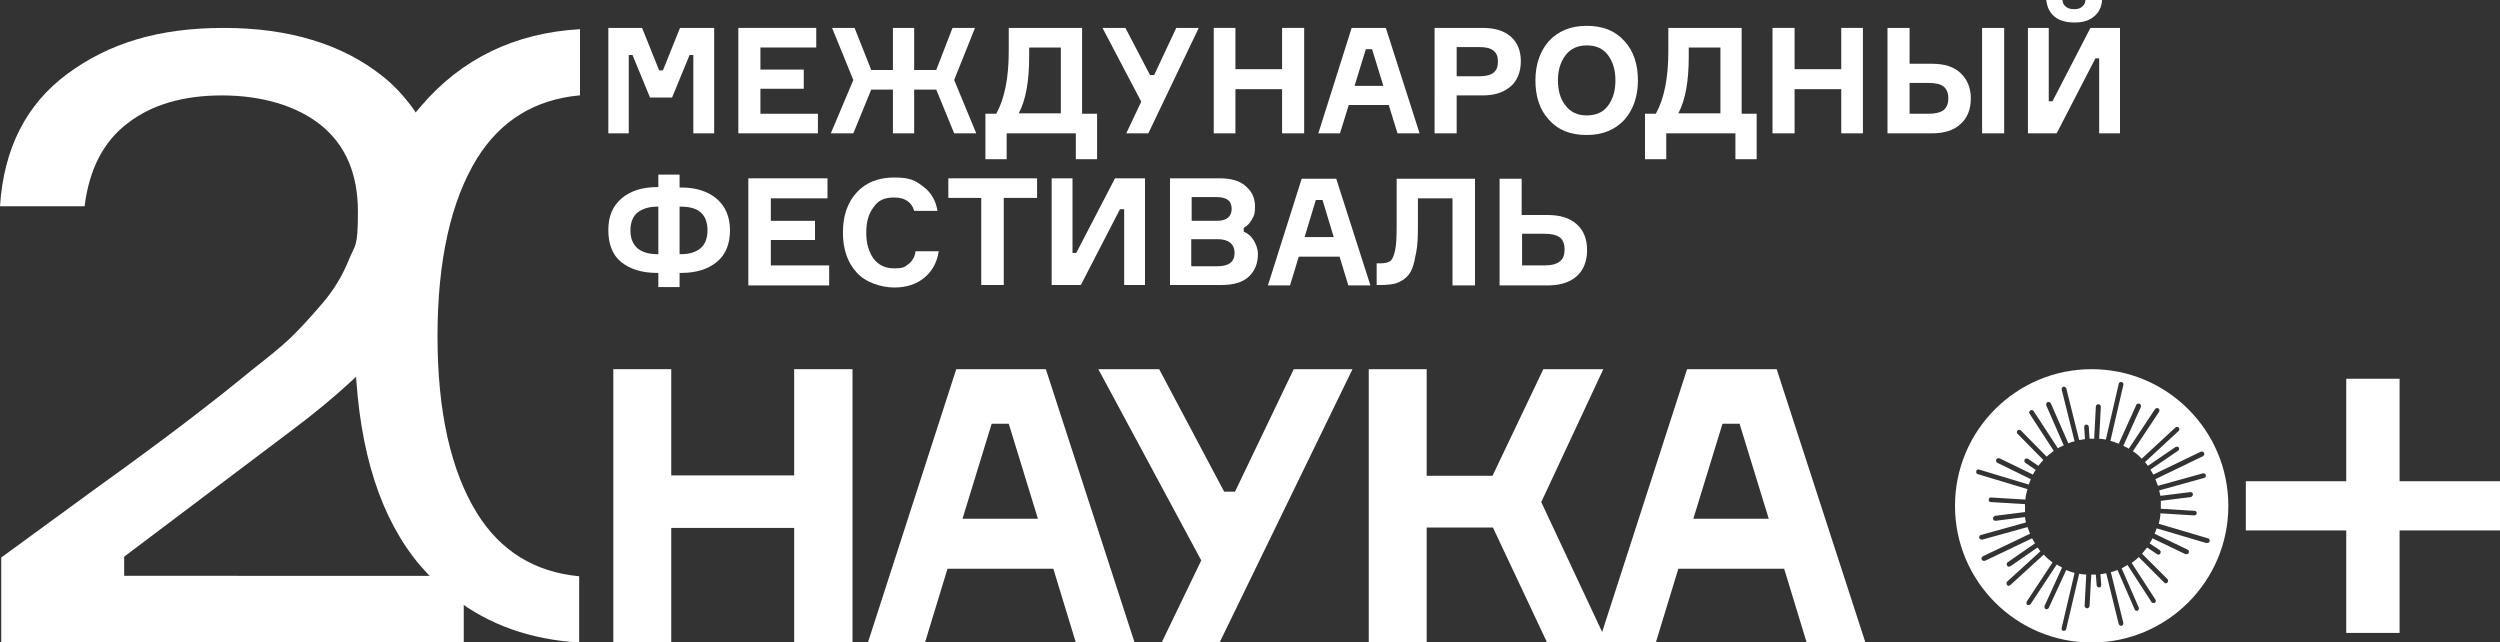
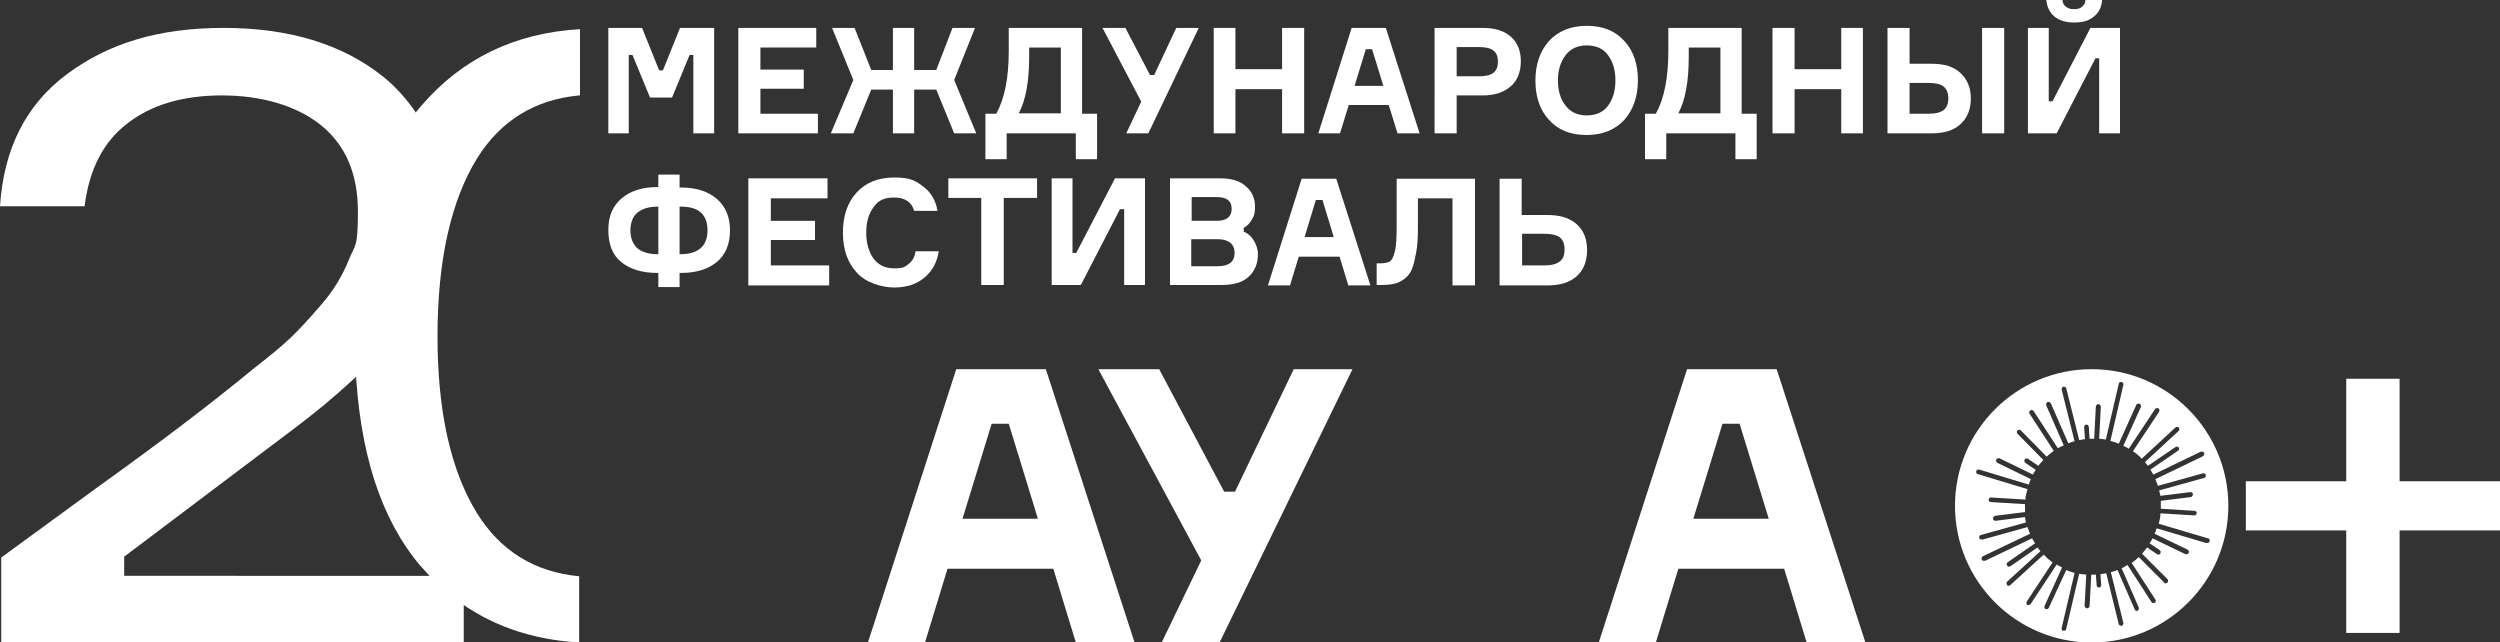
<svg xmlns="http://www.w3.org/2000/svg" id="Layer_1" version="1.1" viewBox="0 0 600 154.2">
  <rect x="0" y="0" width="600" height="154.2" fill="#333333" stroke="none" />
  <defs>
    <style> .st0 { clip-path: url(#clippath-6); } .st1 { clip-path: url(#clippath-4); } .st2 { fill: #fff; } .st3 { fill: none; } .st4 { clip-path: url(#clippath-1); } .st5 { clip-path: url(#clippath-5); } .st6 { clip-path: url(#clippath-3); } .st7 { clip-path: url(#clippath-2); } .st8 { clip-path: url(#clippath); } </style>
    <clipPath id="clippath">
      <rect class="st3" width="600" height="154.3" />
    </clipPath>
    <clipPath id="clippath-1">
      <rect class="st3" width="600" height="154.3" />
    </clipPath>
    <clipPath id="clippath-2">
      <rect class="st3" width="600" height="154.3" />
    </clipPath>
    <clipPath id="clippath-3">
      <rect class="st3" width="600" height="154.3" />
    </clipPath>
    <clipPath id="clippath-4">
      <rect class="st3" width="600" height="154.3" />
    </clipPath>
    <clipPath id="clippath-5">
      <rect class="st3" width="600" height="154.3" />
    </clipPath>
    <clipPath id="clippath-6">
      <rect class="st3" width="600" height="154.3" />
    </clipPath>
  </defs>
-   <polygon class="st2" points="190.6 88.6 190.6 114.1 161.1 114.1 161.1 88.6 147.2 88.6 147.2 154.2 161.1 154.2 161.1 126.7 190.6 126.7 190.6 154.2 204.6 154.2 204.6 88.6 190.6 88.6" />
  <path class="st2" d="M238,101.7h4.1l7,22.8h-18.1l7-22.8ZM229.5,88.6l-21.2,65.6h13.7l5.4-17.7h25.4l5.4,17.7h14.1l-21.3-65.6h-21.6Z" />
  <polygon class="st2" points="310.5 88.6 296.4 118 293.8 118 278.2 88.6 263.6 88.6 288.3 134.5 278.8 154.2 292.7 154.2 324.6 88.6 310.5 88.6" />
-   <polygon class="st2" points="370.4 88.6 358.2 114.2 342.4 114.2 342.4 88.6 328.5 88.6 328.5 154.2 342.4 154.2 342.4 126.6 358.3 126.6 371.3 154.2 385.7 154.2 369.9 120.5 384.8 88.6 370.4 88.6" />
-   <path class="st2" d="M413.4,101.7h4.1l7,22.8h-18.1l7-22.8ZM404.9,88.6l-21.2,65.6h13.7l5.4-17.7h25.4l5.4,17.7h14.1l-21.3-65.6h-21.6Z" />
+   <path class="st2" d="M413.4,101.7h4.1l7,22.8h-18.1l7-22.8ZM404.9,88.6l-21.2,65.6h13.7l5.4-17.7h25.4l5.4,17.7h14.1l-21.3-65.6h-21.6" />
  <polygon class="st2" points="563.1 90.9 563.1 115.5 539 115.5 539 127.3 563.1 127.3 563.1 151.9 575.9 151.9 575.9 127.3 600 127.3 600 115.5 575.9 115.5 575.9 90.9 563.1 90.9" />
  <g class="st8">
    <path class="st2" d="M529.6,130.3c0,0-.1,0-.2,0l-11.8-3.5c-.2.5-.3.9-.5,1.3l7.9,3.8c.3.1.4.5.3.8-.1.2-.3.3-.5.3s-.2,0-.3,0l-7.9-3.8c-.2.4-.4.8-.7,1.2l2.4,1.6c.3.2.3.5.2.8-.1.2-.3.3-.5.3s-.2,0-.3-.1l-2.4-1.6c-.4.5-.8,1-1.2,1.5l6.1,6.1c.2.2.2.6,0,.8-.1.1-.3.2-.4.2s-.3,0-.4-.2l-6.1-6.1c-.5.5-1.1,1-1.7,1.4l5.7,8.8c.2.3.1.6-.2.8,0,0-.2,0-.3,0-.2,0-.4,0-.5-.3l-5.7-8.8c-.5.3-.9.5-1.4.8l4.1,9.4c.1.3,0,.6-.3.8,0,0-.2,0-.2,0-.2,0-.4-.1-.5-.4l-4.1-9.4c-.5.2-1,.4-1.6.5l3,12.2c0,.3-.1.6-.4.7,0,0,0,0-.1,0-.3,0-.5-.2-.6-.4l-3-12.2c-.5,0-.9.2-1.4.2l.2,2.6c0,.3-.2.6-.5.6,0,0,0,0,0,0-.3,0-.6-.2-.6-.5l-.2-2.6c-.3,0-.5,0-.8,0s-.2,0-.3,0l-.4,7.5c0,.3-.3.6-.6.6s0,0,0,0c-.3,0-.6-.3-.6-.6l.4-7.5c-.6,0-1.1-.1-1.7-.2l-3.1,13.2c0,.3-.3.5-.6.5s0,0-.1,0c-.3,0-.5-.4-.4-.7l3.1-13.2c-.7-.2-1.4-.4-2-.7l-4.2,9.1c-.1.2-.3.3-.5.3s-.2,0-.2,0c-.3-.1-.4-.5-.3-.8l4.2-9.2c-.4-.2-.9-.5-1.3-.7l-6.2,9.4c-.1.2-.3.3-.5.3s-.2,0-.3,0c-.3-.2-.3-.5-.2-.8l6.2-9.4c-.8-.6-1.5-1.2-2.1-1.9l-8,7.3c-.1.1-.3.2-.4.2s-.3,0-.4-.2c-.2-.2-.2-.6,0-.8l8-7.3c-.2-.3-.5-.6-.7-.9l-6.5,4.5c-.1,0-.2.1-.3.1-.2,0-.4,0-.5-.3-.2-.3-.1-.6.2-.8l6.5-4.5c-.2-.4-.5-.8-.7-1.2l-11.3,5.4c0,0-.2,0-.3,0-.2,0-.4-.1-.5-.3-.1-.3,0-.6.3-.8l11.3-5.4c-.2-.5-.4-1-.6-1.6l-10.8,3c0,0-.1,0-.2,0-.3,0-.5-.2-.6-.4,0-.3,0-.6.4-.7l10.8-3c0-.4-.2-.8-.2-1.3l-7.1.9s0,0,0,0c-.3,0-.5-.2-.6-.5,0-.3.2-.6.5-.7l7.2-.9c0-.4,0-.9,0-1.3s0-.4,0-.6l-8.2-.5c-.3,0-.6-.3-.5-.6,0-.3.3-.6.6-.5l8.2.5c0-.9.3-1.7.5-2.5l-11.9-3.6c-.3,0-.5-.4-.4-.7,0-.3.4-.5.7-.4l11.9,3.6c.2-.5.3-.9.5-1.3l-8-3.9c-.3-.1-.4-.5-.3-.8.1-.3.5-.4.8-.3l8,3.9c.2-.4.4-.8.7-1.1l-2.5-1.7c-.3-.2-.3-.5-.2-.8.2-.3.5-.3.8-.2l2.5,1.7c.4-.5.8-1,1.2-1.4l-6.2-6.3c-.2-.2-.2-.6,0-.8.2-.2.6-.2.8,0l6.2,6.3c.5-.5,1.1-.9,1.7-1.4l-5.8-8.9c-.2-.3-.1-.6.2-.8.3-.2.6-.1.8.2l5.8,8.9c.4-.3.9-.5,1.4-.7l-4.2-9.6c-.1-.3,0-.6.3-.8.3-.1.6,0,.8.3l4.2,9.6c.5-.2,1-.4,1.5-.5l-3.1-12.4c0-.3.1-.6.4-.7.3,0,.6.1.7.4l3.1,12.4c.5,0,.9-.2,1.4-.2l-.2-2.9c0-.3.2-.6.5-.6.3,0,.6.2.6.5l.2,2.9c.3,0,.5,0,.8,0s.2,0,.3,0l.4-7.7c0-.3.3-.6.6-.6.3,0,.6.3.6.6l-.4,7.7c.5,0,1.1.1,1.6.2l3.1-13.4c0-.3.4-.5.7-.4.3,0,.5.4.4.7l-3.1,13.4c.7.2,1.3.4,2,.7l4.2-9.3c.1-.3.5-.4.8-.3.3.1.4.5.3.8l-4.2,9.3c.4.2.9.4,1.3.7l6.3-9.5c.2-.3.5-.3.8-.2.3.2.3.5.2.8l-6.3,9.5c.8.5,1.5,1.1,2.1,1.8l8.1-7.5c.2-.2.6-.2.8,0,.2.2.2.6,0,.8l-8.1,7.5c.2.3.5.6.7.9l6.6-4.5c.3-.2.6-.1.8.1.2.3.1.6-.2.8l-6.6,4.5c.2.4.5.8.7,1.2l11.4-5.5c.3-.1.6,0,.8.3.1.3,0,.6-.3.8l-11.4,5.5c.2.5.4,1,.6,1.6l10.8-3c.3,0,.6,0,.7.4,0,.3,0,.6-.4.7l-10.8,3c.1.4.2.8.3,1.3l7.2-.9c.3,0,.6.2.6.5,0,.3-.2.6-.5.7l-7.2.9c0,.5,0,1,0,1.6s0,.2,0,.3l8.1.5c.3,0,.6.3.5.6,0,.3-.3.5-.6.5h0l-8.1-.5c0,.9-.2,1.7-.4,2.5l11.8,3.5c.3,0,.5.4.4.7,0,.3-.3.4-.6.4M502,88.6c-18.1,0-32.8,14.7-32.8,32.8s14.7,32.8,32.8,32.8,32.8-14.7,32.8-32.8-14.7-32.8-32.8-32.8" />
    <path class="st2" d="M163.1,61h.4c2,0,3.5-.5,4.6-1.4,1.1-.9,1.7-2.4,1.7-4.3,0-3.8-2.1-5.7-6.3-5.7h-.4v11.4ZM157.7,61h.3v-11.4h-.3c-2,0-3.5.5-4.7,1.4-1.1.9-1.7,2.4-1.7,4.3s.6,3.3,1.7,4.3c1.1.9,2.7,1.4,4.7,1.4M163.1,45h.4c3.5,0,6.4.9,8.5,2.7,2.1,1.8,3.2,4.3,3.2,7.6s-1.1,5.9-3.2,7.6c-2.1,1.7-4.9,2.6-8.5,2.6h-.4v3.4h-5.1v-3.4h-.3c-3.6,0-6.5-.9-8.6-2.6-2.1-1.7-3.1-4.3-3.1-7.7s1.1-5.8,3.2-7.6c2.1-1.8,5-2.7,8.5-2.7h.3v-3h5.1v3Z" />
  </g>
  <polygon class="st2" points="185 63.7 199 63.7 199 68.5 179.6 68.5 179.6 42.8 198.6 42.8 198.6 47.6 185 47.6 185 53 195.6 53 195.6 57.6 185 57.6 185 63.7" />
  <g class="st4">
    <path class="st2" d="M219.7,60.3h5.6c-.4,2.6-1.5,4.7-3.4,6.3-1.9,1.6-4.3,2.4-7.3,2.4s-6.9-1.2-9-3.6c-2.2-2.4-3.3-5.6-3.3-9.6s1.1-7.2,3.3-9.6c2.2-2.4,5.2-3.6,9-3.6s5.1.7,7,2.2c1.9,1.4,3,3.4,3.4,5.8h-5.6c-.6-2.1-2.2-3.2-4.8-3.2s-3.9.8-5,2.4c-1.2,1.6-1.7,3.6-1.7,6.1s.6,4.5,1.7,6.1c1.2,1.6,2.8,2.4,5,2.4s2.5-.3,3.4-1c.9-.7,1.5-1.6,1.7-2.9" />
  </g>
  <polygon class="st2" points="248.9 42.8 248.9 47.5 240.9 47.5 240.9 68.4 235.5 68.4 235.5 47.5 227.6 47.5 227.6 42.8 248.9 42.8" />
  <polygon class="st2" points="252.4 42.8 257.4 42.8 257.4 60.7 258.3 60.7 267.6 42.8 274.8 42.8 274.8 68.4 269.8 68.4 269.8 50.2 268.8 50.2 259.4 68.4 252.4 68.4 252.4 42.8" />
  <g class="st7">
    <path class="st2" d="M286,63.9h6.2c2.8,0,4.1-1.1,4.1-3.2s-1.4-3.3-4.1-3.3h-6.3v6.4ZM286,53h6c2.4,0,3.6-1,3.6-2.9s-1.2-2.8-3.6-2.8h-6v5.7ZM298.5,54.7v.9c1,.4,1.8,1.1,2.4,2.1.6,1,1,2.1,1,3.3,0,2.2-.7,4-2.2,5.4-1.5,1.4-3.7,2-6.6,2h-12.3v-25.6h12c2.7,0,4.8.6,6.2,1.9,1.5,1.3,2.2,2.9,2.2,4.8s-.2,2.2-.7,3.1c-.5.9-1.1,1.6-1.9,2" />
  </g>
  <path class="st2" d="M315.8,48l-2.7,8.9h7l-2.7-8.9h-1.6ZM323.6,68.5l-2.1-6.9h-9.8l-2.1,6.9h-5.3l8.1-25.6h8.3l8.2,25.6h-5.4Z" />
  <g class="st6">
    <path class="st2" d="M330.4,63.2h.9c1.1,0,1.8-.2,2.3-.5.5-.3.9-1.2,1.2-2.5.3-1.3.4-3.3.4-6v-11.3h18.8v25.6h-5.4v-20.9h-8.3v6.9c0,2.4-.1,4.4-.4,6-.3,1.6-.6,3-1,4-.4,1-1,1.8-1.8,2.4-.8.6-1.6,1-2.5,1.2-.9.2-2,.3-3.3.3h-.9v-5.2Z" />
    <path class="st2" d="M365.3,63.7h5.3c1.7,0,3-.3,3.8-1,.8-.6,1.1-1.6,1.1-2.9s-.4-2.2-1.1-2.8c-.8-.6-2-.9-3.8-.9h-5.3v7.5ZM371.5,68.5h-11.6v-25.6h5.3v8.7h6.2c3,0,5.3.7,7,2.2,1.7,1.5,2.5,3.6,2.5,6.2s-.8,4.8-2.5,6.3c-1.7,1.5-4,2.2-7,2.2" />
    <path class="st2" d="M29.8,138.2v-4.6l40.6-30.6c5.2-3.9,9.9-7.8,14-11.6.9-.8,1.8-1.7,2.6-2.5,12.8-12.9,19.2-25.6,19.2-38.1s-1.8-16.1-5.5-22.3c-.6-1-1.2-2-1.9-2.9-2-2.7-4.3-5.2-7.1-7.4-9.6-7.6-22.3-11.5-38-11.5s-27.6,3.7-37.5,11C6.3,25,.9,35.6,0,49.5h20.3c1.1-8.8,4.5-15.5,10.3-19.9,5.8-4.5,13.4-6.7,22.7-6.7s17.9,2.4,23.8,7.2c5.9,4.8,8.8,11.7,8.8,20.7s-.7,7.8-2.2,11.6c-1.5,3.7-3.6,7.3-6.5,10.6-2.9,3.4-5.4,6.1-7.6,8.2-2.2,2.1-5.2,4.5-8.9,7.4-9.7,8-21.9,17.3-36.7,27.9L.3,133.8v20.5h111v-16.1H29.8Z" />
    <path class="st2" d="M139.2,22.9V7c-15.7.9-28.4,7.1-38.1,18.4-.8.9-1.5,1.8-2.2,2.7-9.1,12.2-13.7,29.8-13.7,52.6s0,4.5.1,6.7c.9,21.1,6.1,37.2,15.6,48.4,0,0,0,0,.1.1,2.5,2.9,5.2,5.5,8.1,7.7,8.3,6.4,18.3,9.9,29.9,10.6v-15.9c-10.7-1-18.9-6.1-24.5-15.1-6.3-10.2-9.5-24.4-9.5-42.5s3.2-32.5,9.5-42.7c5.6-9,13.8-14.1,24.5-15.1" />
  </g>
  <polygon class="st2" points="146 32 146 6.7 154.1 6.7 158.2 16.9 159.1 16.9 163.2 6.7 171.4 6.7 171.4 32 166.4 32 166.4 13.2 165.5 13.2 161.3 23.4 156 23.4 151.8 13.2 150.9 13.2 150.9 32 146 32" />
  <polygon class="st2" points="182.5 27.3 196.3 27.3 196.3 32 177.2 32 177.2 6.7 195.9 6.7 195.9 11.4 182.5 11.4 182.5 16.7 192.9 16.7 192.9 21.3 182.5 21.3 182.5 27.3" />
  <polygon class="st2" points="224.7 21.5 219.4 21.5 219.4 32 214.3 32 214.3 21.5 209.1 21.5 204.8 32 199.4 32 204.8 19.2 199.7 6.7 205.1 6.7 209.1 16.8 214.3 16.8 214.3 6.7 219.4 6.7 219.4 16.8 224.7 16.8 228.6 6.7 234 6.7 229 19.2 234.3 32 229 32 224.7 21.5" />
  <g class="st1">
    <path class="st2" d="M254.6,27.3v-15.9h-7.6v2.2c0,5.9-.8,10.4-2.5,13.6h10.2ZM259.7,27.3h3.6v10.9h-5.1v-6.2h-16.6v6.2h-5.1v-10.9h2.6c2-3.6,3-8.6,3-15v-5.6h17.6v20.6Z" />
  </g>
  <polygon class="st2" points="276 18 277 18 282.3 6.7 287.7 6.7 275.6 32 270.3 32 273.9 24.4 264.6 6.7 270.1 6.7 276 18" />
  <polygon class="st2" points="307.7 6.7 313 6.7 313 32 307.7 32 307.7 21.4 296.5 21.4 296.5 32 291.3 32 291.3 6.7 296.5 6.7 296.5 16.6 307.7 16.6 307.7 6.7" />
  <path class="st2" d="M327.8,11.8l-2.7,8.8h6.9l-2.7-8.8h-1.6ZM335.4,32l-2.1-6.8h-9.6l-2.1,6.8h-5.2l8-25.3h8.2l8.1,25.3h-5.3Z" />
  <g class="st5">
    <path class="st2" d="M349.6,18.3h5.5c1.6,0,2.7-.3,3.4-.9.7-.6,1-1.4,1-2.6s-.3-2-1-2.6c-.7-.6-1.8-.9-3.4-.9h-5.5v6.9ZM344.4,6.7h11.5c2.9,0,5.1.7,6.7,2.1,1.6,1.4,2.4,3.4,2.4,5.9s-.8,4.6-2.4,6c-1.6,1.4-3.8,2.2-6.7,2.2h-6.3v9.1h-5.3V6.7Z" />
    <path class="st2" d="M380.8,27.7c2.3,0,4-.8,5.1-2.3,1.2-1.6,1.8-3.6,1.8-6.1s-.6-4.5-1.8-6.1c-1.2-1.6-2.9-2.3-5.1-2.3s-3.9.8-5.1,2.4c-1.2,1.6-1.8,3.6-1.8,6s.6,4.5,1.8,6c1.2,1.6,2.9,2.4,5.1,2.4M371.7,9.9c2.2-2.4,5.2-3.7,9.1-3.7s6.9,1.2,9.1,3.7c2.2,2.4,3.2,5.6,3.2,9.4s-1.1,7-3.2,9.4c-2.2,2.4-5.2,3.7-9.1,3.7s-6.9-1.2-9.1-3.7c-2.2-2.4-3.2-5.6-3.2-9.4s1.1-7,3.2-9.4" />
    <path class="st2" d="M412.9,27.3v-15.9h-7.6v2.2c0,5.9-.8,10.4-2.5,13.6h10.2ZM418,27.3h3.6v10.9h-5.1v-6.2h-16.6v6.2h-5.1v-10.9h2.6c2-3.6,3-8.6,3-15v-5.6h17.6v20.6Z" />
  </g>
  <polygon class="st2" points="441.9 6.7 447.1 6.7 447.1 32 441.9 32 441.9 21.4 430.7 21.4 430.7 32 425.4 32 425.4 6.7 430.7 6.7 430.7 16.6 441.9 16.6 441.9 6.7" />
  <g class="st0">
    <path class="st2" d="M475.7,6.7h5.3v25.3h-5.3V6.7ZM458.3,27.3h4.5c1.7,0,2.9-.3,3.7-.9.7-.6,1.1-1.5,1.1-2.8s-.4-2.2-1.1-2.8c-.7-.6-2-.9-3.7-.9h-4.5v7.4ZM463.5,32h-10.5V6.7h5.3v8.6h5.3c3,0,5.3.7,6.9,2.2,1.6,1.5,2.5,3.5,2.5,6.1s-.8,4.7-2.5,6.2c-1.6,1.5-3.9,2.2-6.9,2.2" />
    <path class="st2" d="M500.6,0h3.9c-.1,1.7-.8,3.1-2,4-1.2,1-2.7,1.4-4.7,1.4s-3.6-.5-4.7-1.4c-1.2-1-1.8-2.3-2-4h3.9c0,.7.3,1.2.8,1.6.5.4,1.1.6,2,.6s1.5-.2,1.9-.6c.5-.4.8-.9.8-1.6M486.8,6.7h4.9v17.6h.9l9.1-17.6h7.1v25.3h-5V14h-.9l-9.3,18h-6.9V6.7Z" />
  </g>
</svg>